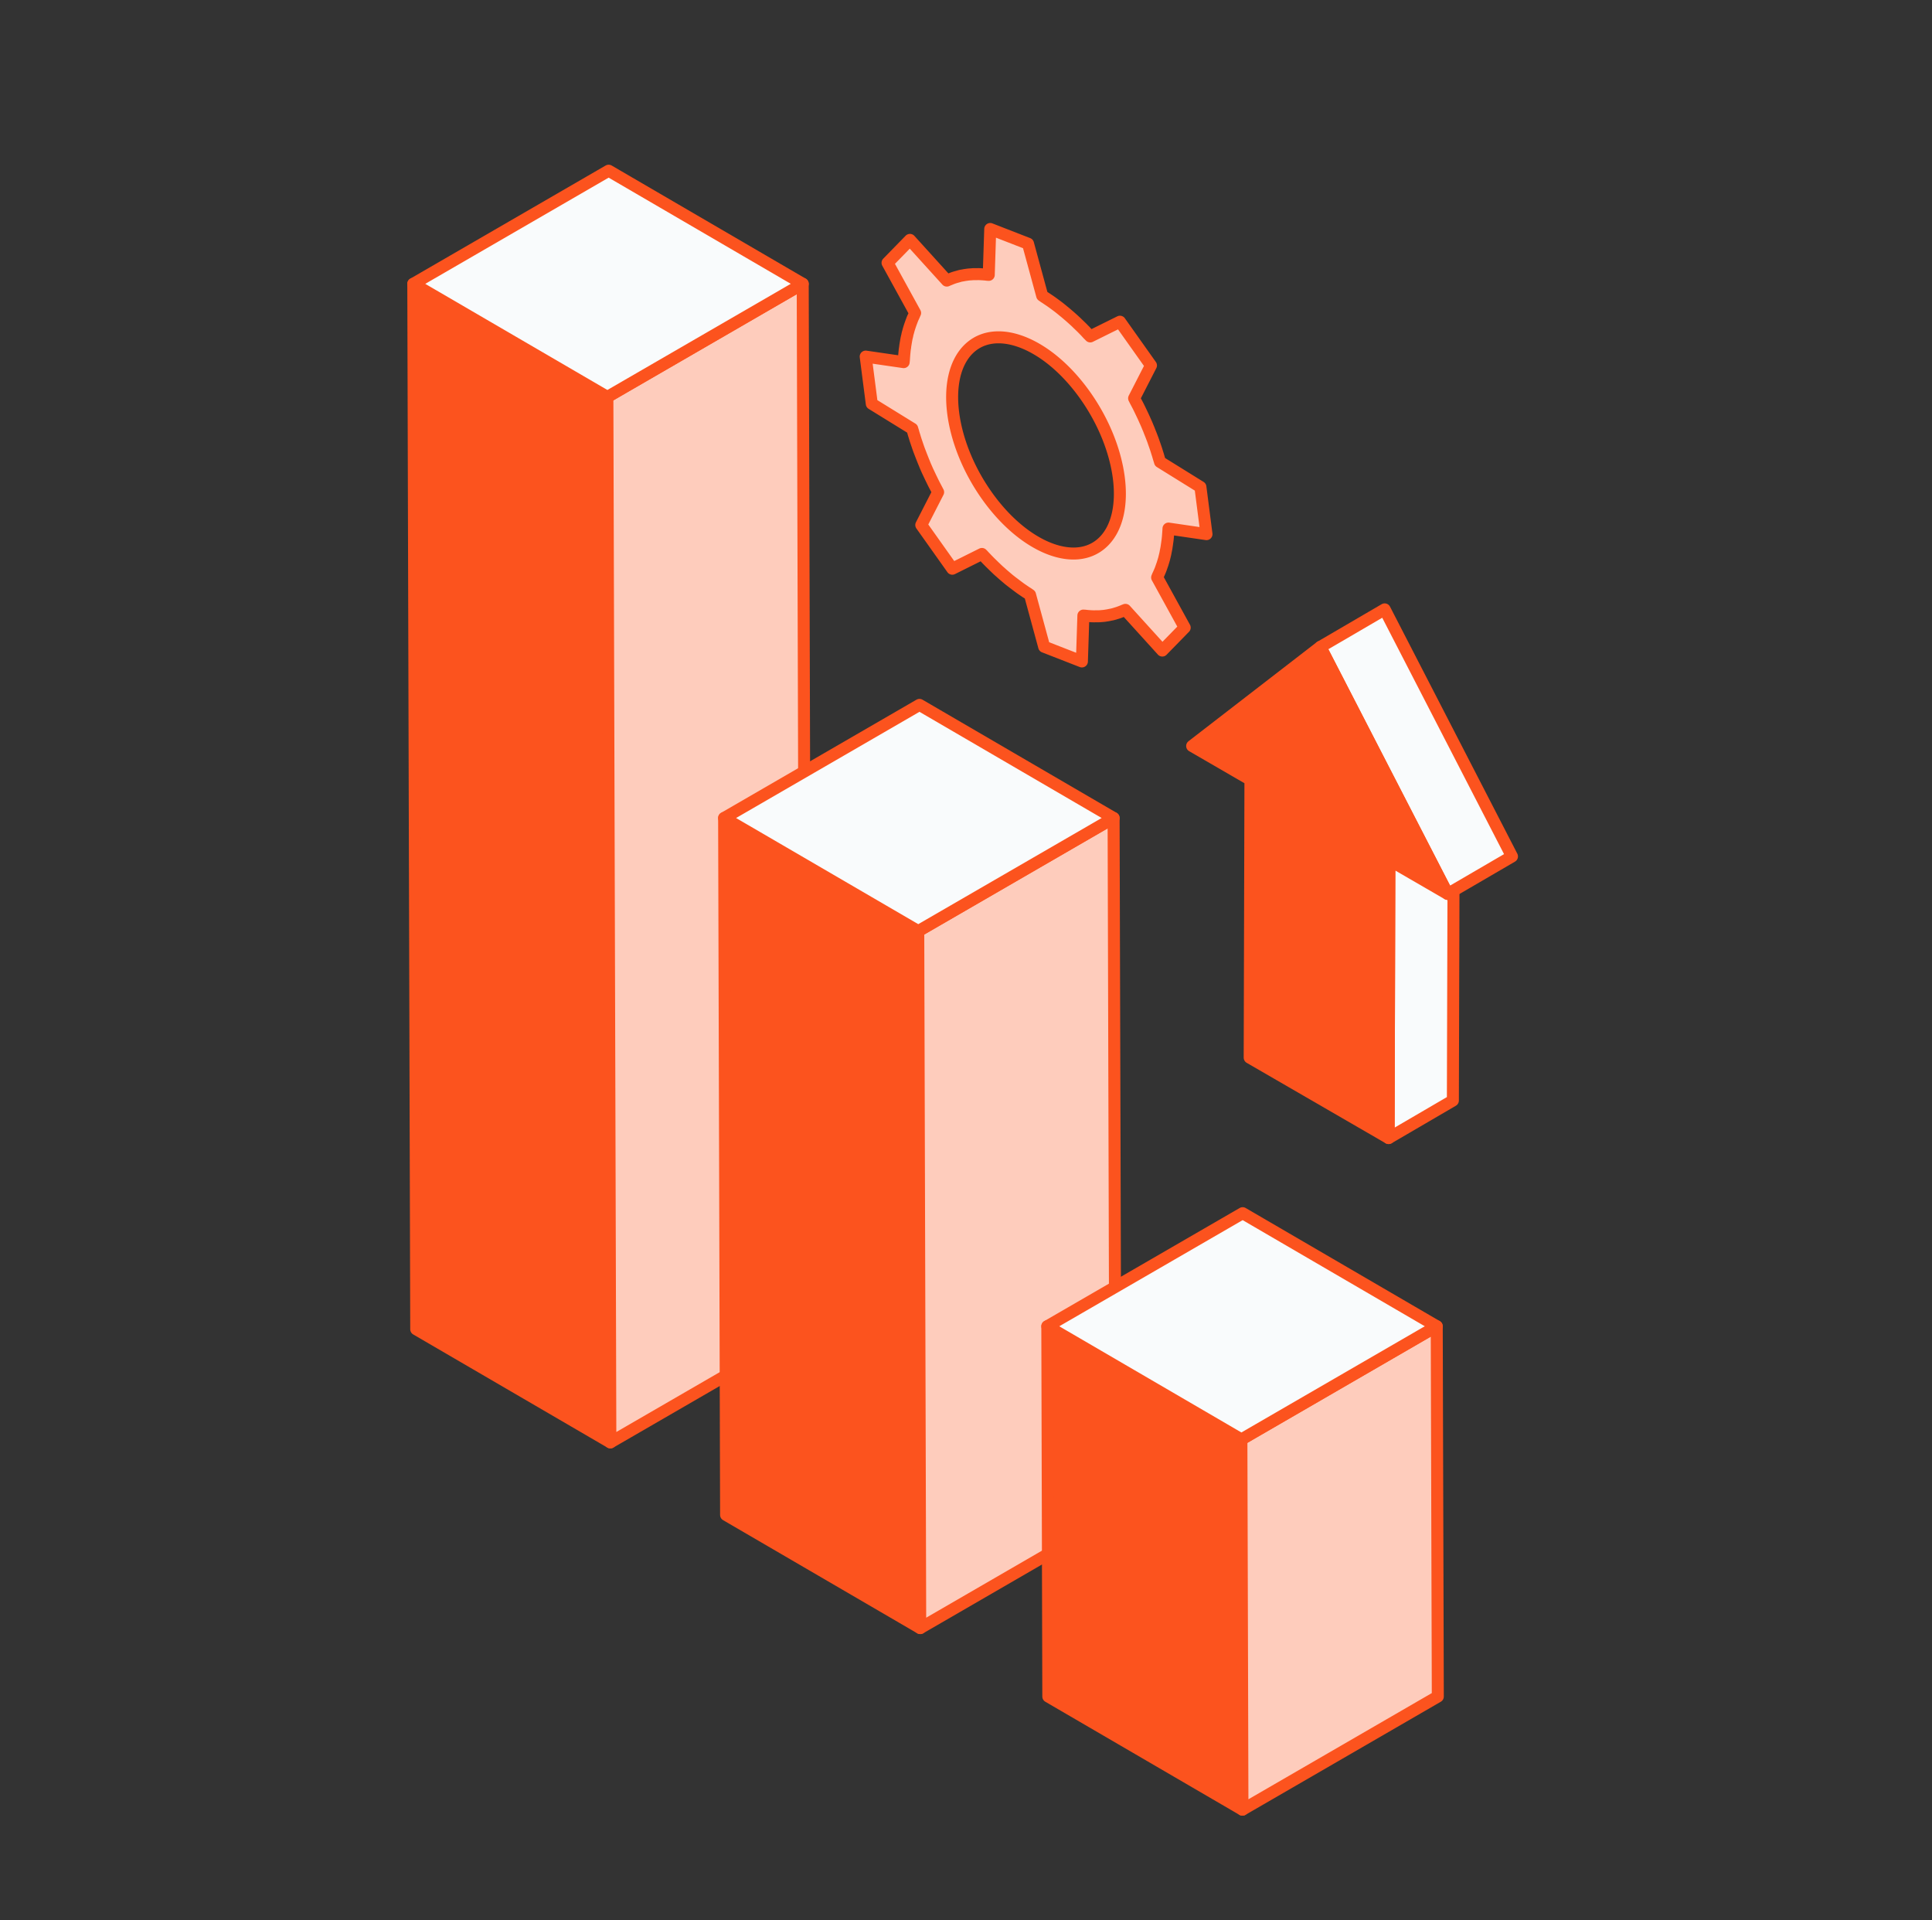
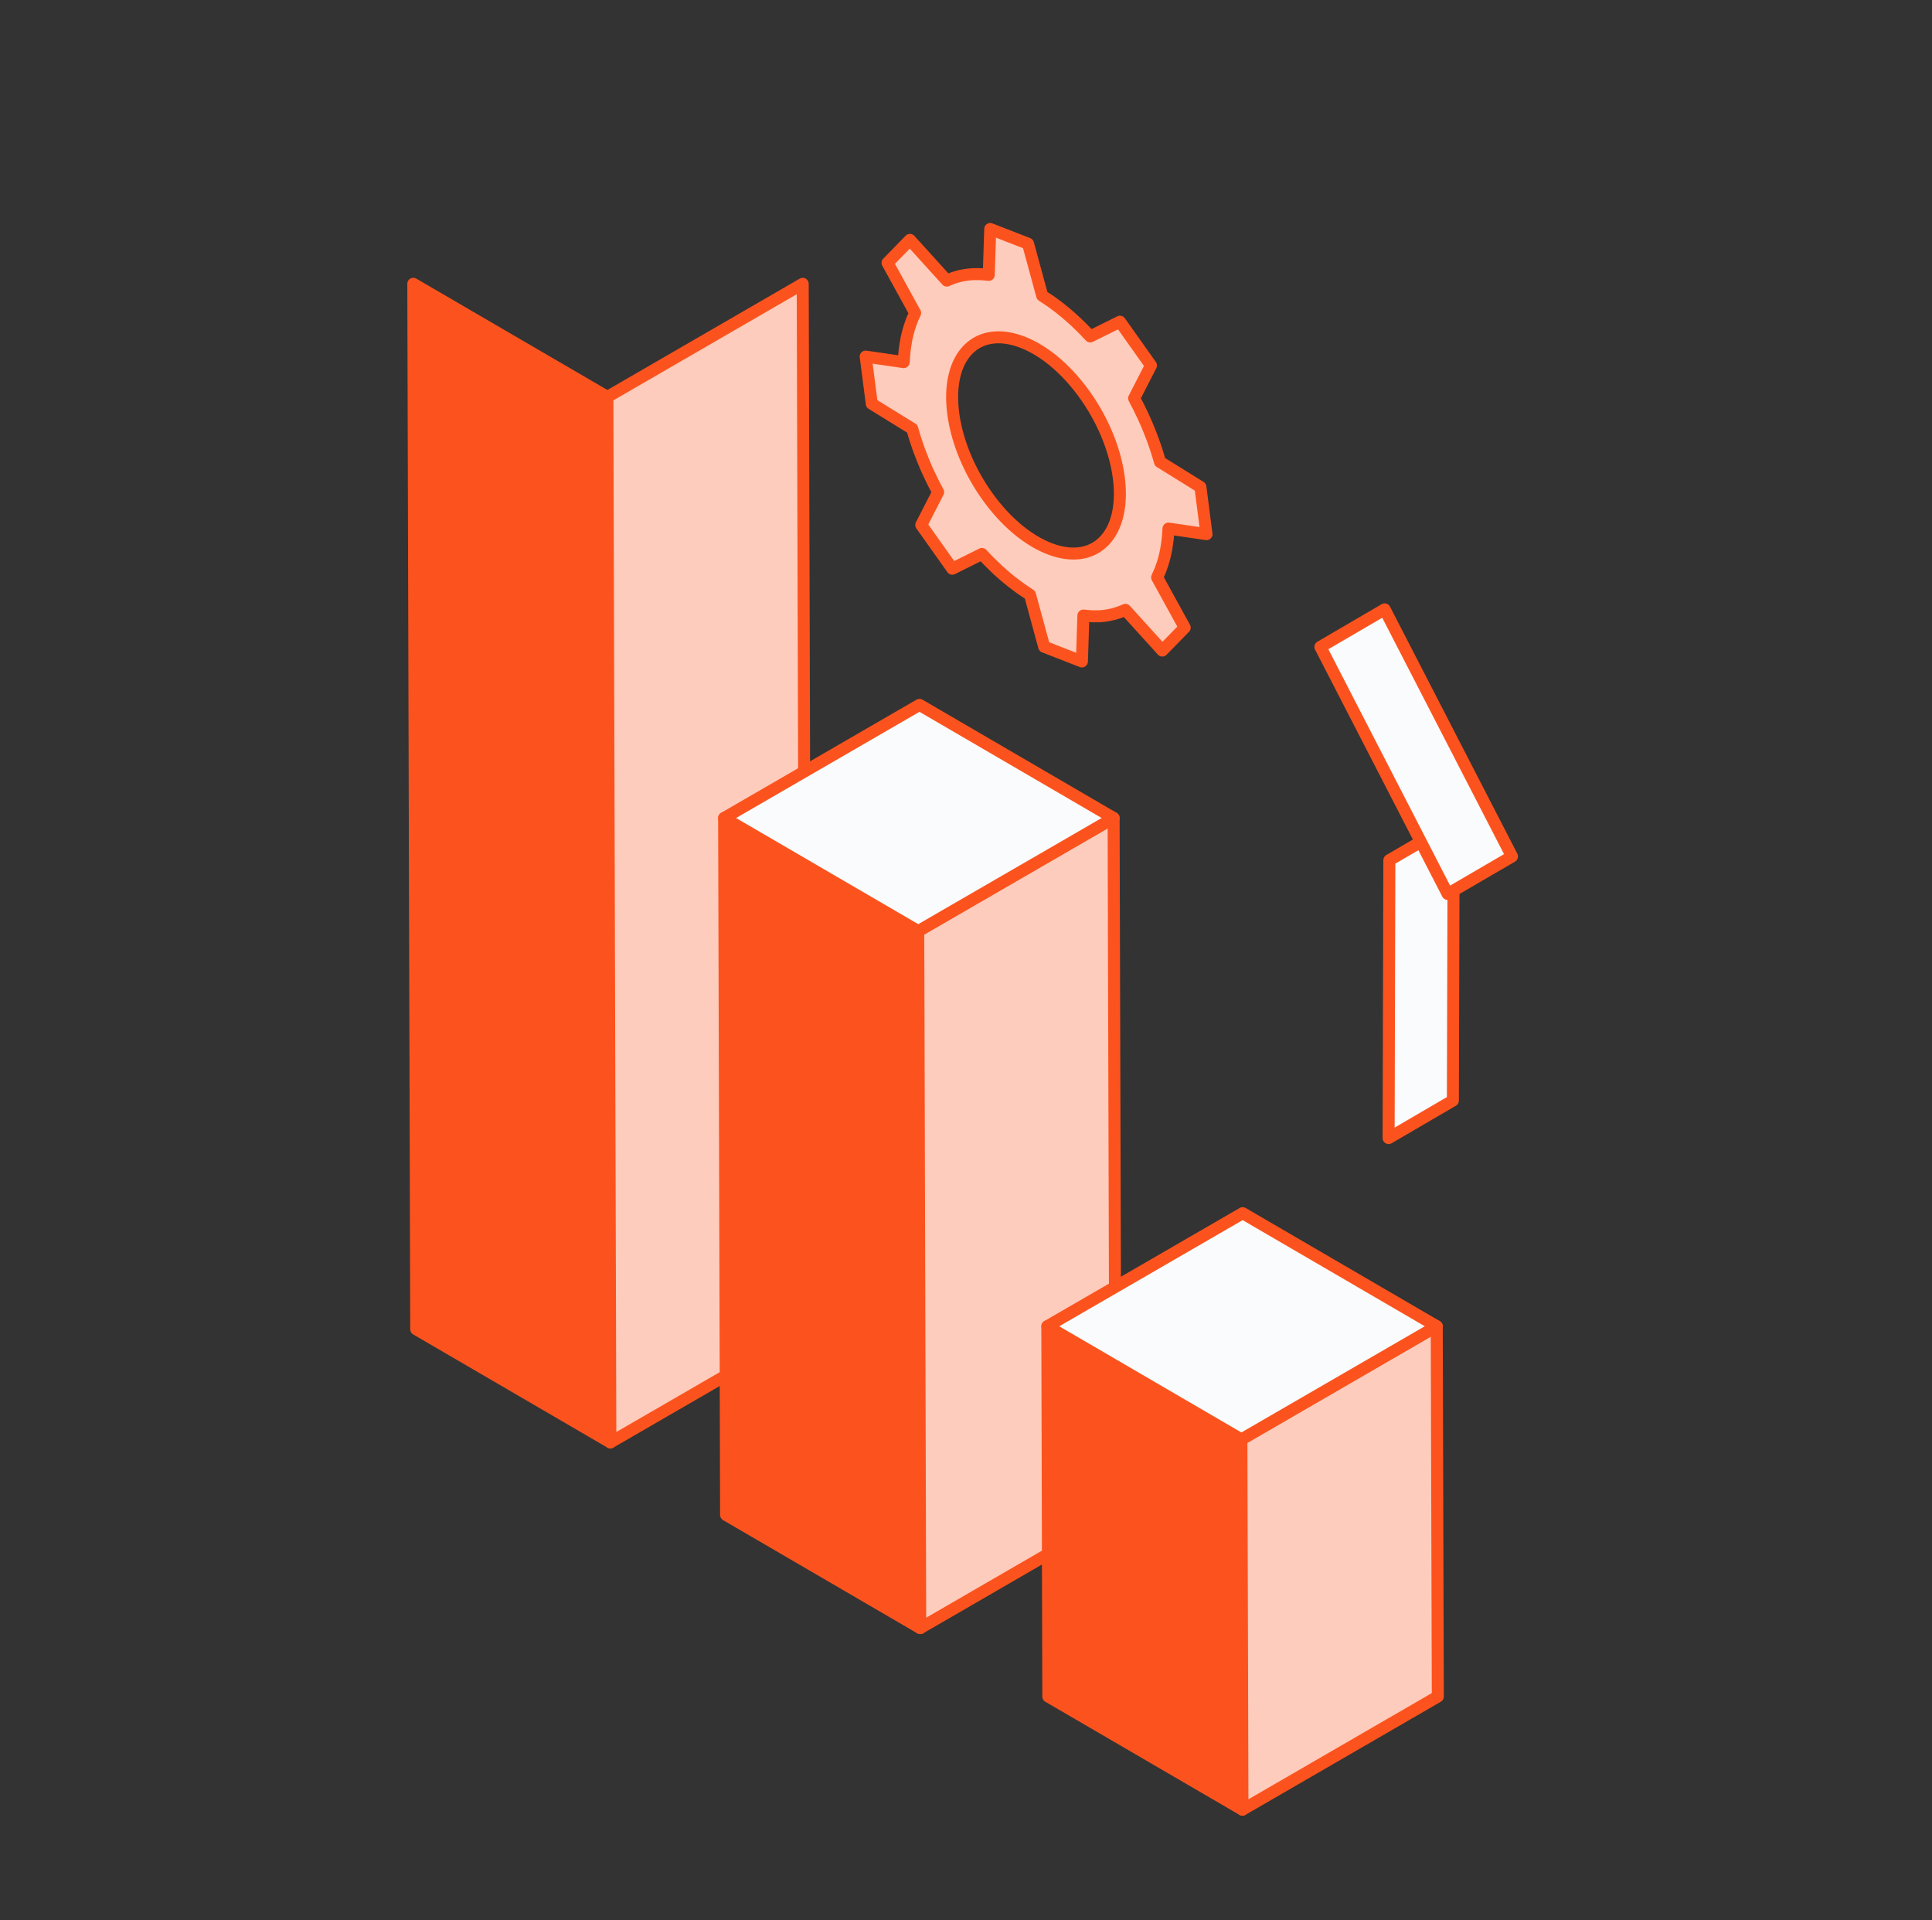
<svg xmlns="http://www.w3.org/2000/svg" width="161" height="160" fill="none">
  <rect width="100%" height="100%" fill="#333333" stroke="none" />
  <path fill="#FECCBC" stroke="#FC531E" stroke-linecap="round" stroke-linejoin="round" stroke-miterlimit="10" d="m75.304 30.171-3.162-.459.507 3.927 3.37 2.08c.022.084.053.169.076.249.03.125.07.245.11.37.045.15.09.302.143.454l.133.392c.044.124.084.249.133.373l.173.45c.05.13.102.25.151.383.054.13.107.254.156.383l.195.445c.058.12.116.245.173.365.063.13.12.263.187.388.07.147.142.294.217.44.063.12.125.236.187.357l.124.236-1.403 2.738 2.585 3.642 2.468-1.229c.063.062.12.12.178.187l.267.28c.106.107.213.219.324.326.097.093.19.187.293.285l.27.258c.116.107.227.2.334.298.097.09.19.165.293.254.097.084.19.16.288.245.116.089.231.182.342.267.098.071.191.142.289.218l.306.227c.116.085.231.16.347.24.097.067.19.13.288.188.063.04.125.089.191.133l1.177 4.323 3.144 1.225.124-3.82c.063.009.116.004.178.013.084.013.178.018.262.027.107.004.213.017.315.017.098.005.187.005.28 0h.253c.107-.004.204-.013.306-.022a2.46 2.46 0 0 0 .254-.03c.08-.014.168-.023.248-.041.098-.022.191-.04.289-.058.08-.018.16-.04.235-.062.08-.027.165-.05.245-.076.093-.031.181-.062.27-.098.076-.027.151-.058.218-.089l.15-.058 3.074 3.389 1.865-1.91-2.296-4.177.067-.165c.04-.075.075-.155.11-.24.045-.103.09-.2.125-.303.035-.089.067-.187.098-.28.035-.085.062-.174.088-.263.036-.111.067-.223.098-.33.022-.097.05-.2.071-.293.023-.098.045-.196.062-.303.023-.111.05-.232.067-.352.013-.102.031-.2.044-.303.014-.11.032-.222.045-.33.013-.124.026-.248.035-.377.01-.107.014-.214.023-.321.004-.067.013-.143.013-.214l3.166.463-.506-3.927-3.366-2.088c-.022-.085-.053-.17-.076-.25-.04-.128-.07-.244-.11-.369-.05-.156-.094-.303-.143-.454-.044-.13-.089-.263-.137-.396-.045-.125-.085-.25-.13-.374-.057-.152-.115-.299-.172-.45a9.96 9.96 0 0 1-.151-.383c-.054-.129-.107-.254-.16-.387a19.266 19.266 0 0 0-.196-.441c-.053-.125-.11-.245-.168-.37-.063-.129-.125-.267-.187-.391-.07-.147-.142-.294-.217-.441l-.191-.36-.12-.237 1.403-2.738-2.584-3.642-2.474 1.224c-.058-.062-.12-.12-.178-.178-.084-.093-.177-.191-.262-.285-.11-.107-.213-.218-.324-.325-.097-.093-.195-.191-.293-.28-.088-.094-.182-.178-.28-.267-.11-.103-.222-.2-.332-.299l-.29-.249a7.638 7.638 0 0 0-.292-.24 10.409 10.409 0 0 0-.63-.495c-.103-.075-.2-.151-.303-.222-.115-.085-.23-.16-.35-.24a7.689 7.689 0 0 0-.285-.188c-.066-.044-.129-.093-.19-.133l-1.178-4.323-3.148-1.225-.124 3.82c-.058-.004-.116-.004-.173-.013-.094-.014-.178-.018-.267-.027-.106-.004-.213-.013-.315-.018-.093-.004-.182 0-.275 0h-.258c-.102.01-.2.018-.302.023a2.312 2.312 0 0 0-.253.03 2.487 2.487 0 0 0-.253.04c-.098.019-.191.032-.289.054-.075.023-.155.045-.23.067a4.03 4.03 0 0 0-.52.17c-.071.03-.142.062-.218.088l-.142.063-3.073-3.389-1.865 1.91 2.296 4.177c-.031.049-.044.107-.071.165-.036.08-.071.164-.111.24-.044.102-.08.2-.12.307-.036.09-.067.187-.102.28-.031.09-.058.179-.089.272-.035.107-.062.218-.093.33a2.182 2.182 0 0 0-.071.294c-.023.098-.05.191-.067.293-.022.12-.044.24-.062.361-.018.098-.036.2-.044.303-.018.111-.036.218-.045.33-.013.124-.026.249-.035.378-.01.107-.014.213-.023.32-.004.085-.013.152-.022.223Zm6.936 11.127c-3.13-4.413-3.827-9.854-1.572-12.164 1.373-1.399 3.517-1.323 5.693-.067 1.412.815 2.833 2.133 4.063 3.864 3.131 4.413 3.837 9.854 1.572 12.16-1.372 1.398-3.521 1.322-5.692.067-1.413-.815-2.834-2.129-4.064-3.86Z" />
  <path fill="#FC531E" stroke="#FC531E" stroke-linecap="round" stroke-linejoin="round" stroke-miterlimit="10" d="m34.442 23.648.244 87.103 16.177 9.425-.248-87.106-16.173-9.422Z" />
  <path fill="#FECCBC" stroke="#FC531E" stroke-linecap="round" stroke-linejoin="round" stroke-miterlimit="10" d="m50.615 33.07.248 87.106 16.28-9.421-.25-87.107-16.278 9.422Z" />
-   <path fill="#F9FBFC" stroke="#FC531E" stroke-linecap="round" stroke-linejoin="round" stroke-miterlimit="10" d="m34.442 23.648 16.173 9.422 16.279-9.422-16.173-9.425-16.279 9.425Z" />
  <path fill="#FC531E" stroke="#FC531E" stroke-linecap="round" stroke-linejoin="round" stroke-miterlimit="10" d="m60.344 68.154.164 58.068 16.177 9.426-.164-58.072-16.177-9.422Z" />
  <path fill="#FECCBC" stroke="#FC531E" stroke-linecap="round" stroke-linejoin="round" stroke-miterlimit="10" d="m76.521 77.576.164 58.072 16.28-9.426-.165-58.068-16.279 9.422Z" />
  <path fill="#F9FBFC" stroke="#FC531E" stroke-linecap="round" stroke-linejoin="round" stroke-miterlimit="10" d="m60.344 68.154 16.177 9.422 16.28-9.421-16.178-9.426-16.28 9.425Z" />
  <path fill="#FC531E" stroke="#FC531E" stroke-linecap="round" stroke-linejoin="round" stroke-miterlimit="10" d="m87.276 110.501.084 30.851 16.177 9.425-.088-30.85-16.173-9.426Z" />
  <path fill="#FECCBC" stroke="#FC531E" stroke-linecap="round" stroke-linejoin="round" stroke-miterlimit="10" d="m103.449 119.927.088 30.85 16.28-9.425-.089-30.851-16.279 9.426Z" />
-   <path fill="#F9FBFC" stroke="#FC531E" stroke-linecap="round" stroke-linejoin="round" stroke-miterlimit="10" d="m87.276 110.501 16.173 9.426 16.279-9.426-16.173-9.421-16.279 9.421ZM115.718 94.82l5.355-3.126.067-23.148-5.36 3.121-.062 23.153Z" />
+   <path fill="#F9FBFC" stroke="#FC531E" stroke-linecap="round" stroke-linejoin="round" stroke-miterlimit="10" d="m87.276 110.501 16.173 9.426 16.279-9.426-16.173-9.421-16.279 9.421M115.718 94.82l5.355-3.126.067-23.148-5.36 3.121-.062 23.153Z" />
  <path fill="#F9FBFC" stroke="#FC531E" stroke-linecap="round" stroke-linejoin="round" stroke-miterlimit="10" d="m120.638 74.481 5.36-3.125-10.609-20.584-5.355 3.126 10.604 20.583Z" />
-   <path fill="#FC531E" stroke="#FC531E" stroke-linecap="round" stroke-linejoin="round" stroke-miterlimit="10" d="m110.034 53.898-10.688 8.255 4.858 2.814-.063 23.152 11.577 6.7.062-23.152 4.858 2.814-10.604-20.583Z" />
</svg>